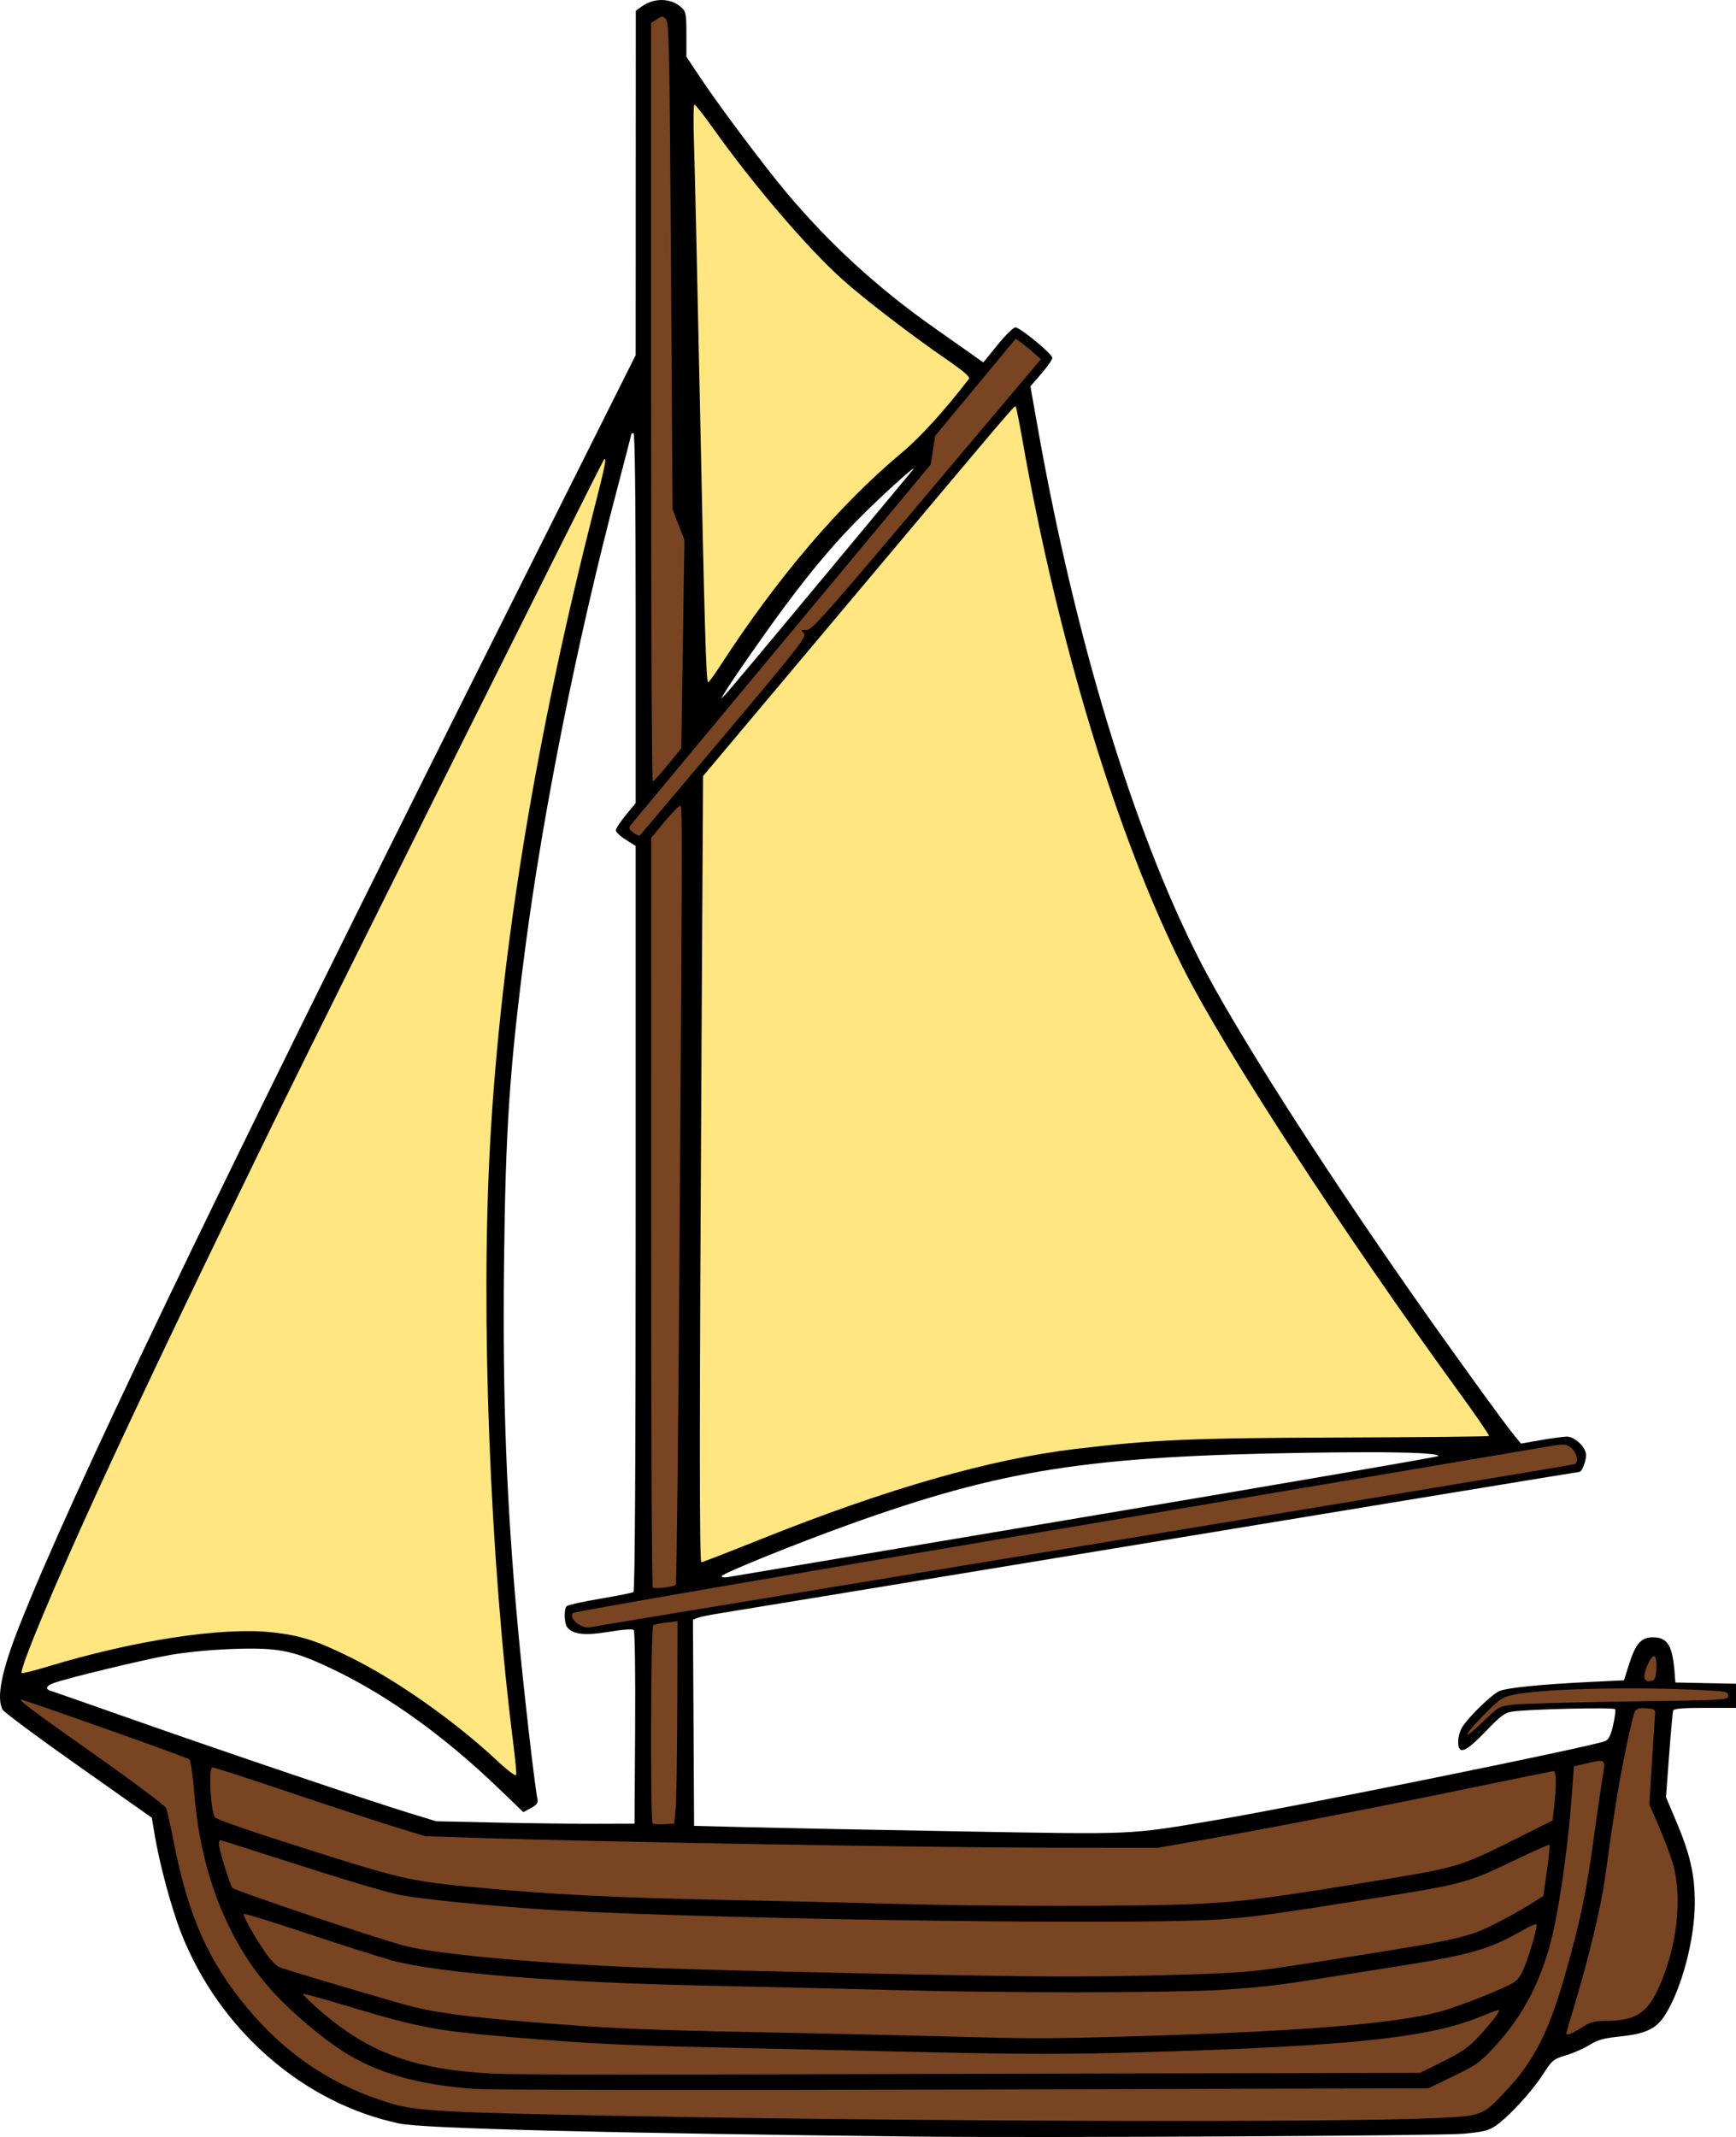
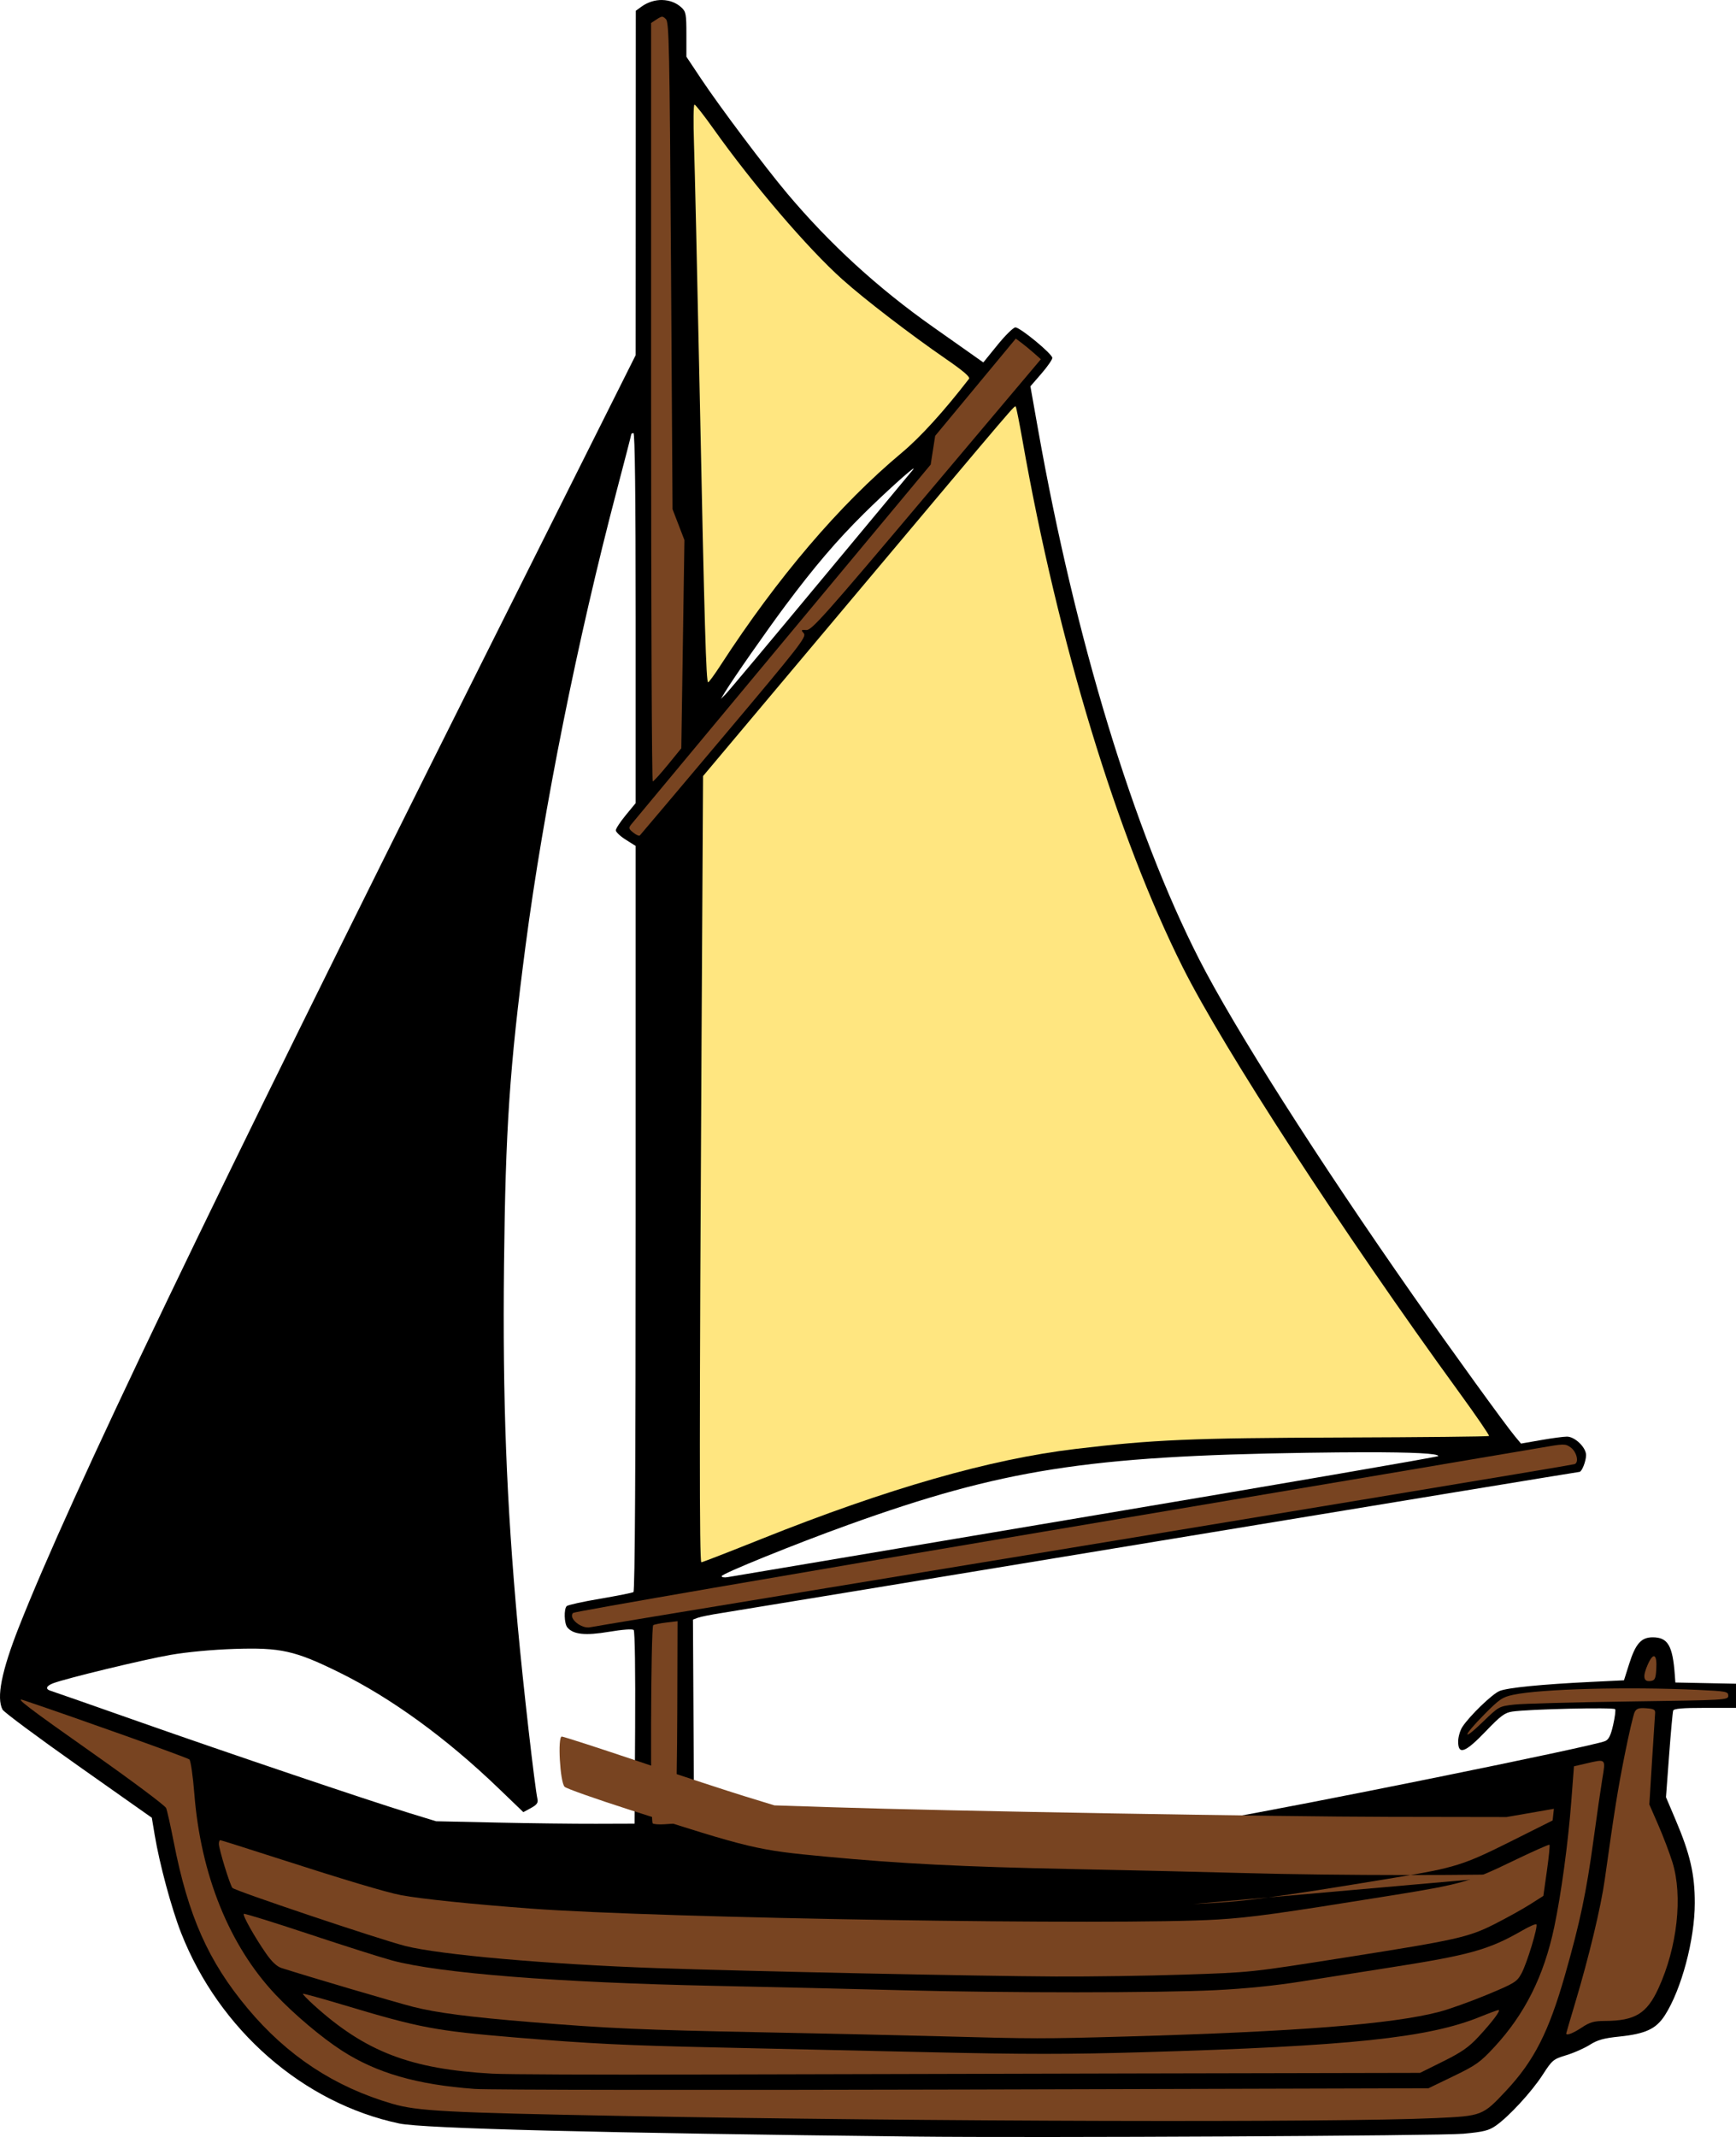
<svg xmlns="http://www.w3.org/2000/svg" version="1.1" viewBox="0 0 1049.7 1292">
  <g stroke-width="1.333">
    <path transform="translate(-43.215 -59.561)" d="m443.68 59.565c-4.319-0.084-8.813 1.267-12.662 4.07l-3.357 2.445-0.041 104.1-0.041 104.1-94.41 188.57c-163.17 325.91-247.37 501.35-278.51 580.33-10.503 26.639-13.71 42.84-9.893 49.973 0.813 1.52 21.451 16.847 45.863 34.061l44.385 31.297 1.744 10.455c2.919 17.511 10.159 44.35 15.949 59.121 22.975 58.618 73.85 103.06 131.98 115.29 14.471 3.044 122.42 5.781 311.56 7.896 73.658 0.824 318.08-0.436 331.84-1.711 12.167-1.128 15.316-1.906 19.535-4.83 7.873-5.456 21.687-20.437 28.365-30.76 5.833-9.017 6.42-9.506 14.309-11.894 4.525-1.37 10.9-4.187 14.166-6.258 4.7-2.981 8.414-4.022 17.809-4.994 15.963-1.651 22.352-4.634 27.664-12.912 10.008-15.596 18.04-45.751 18.064-67.822 0.019-17.365-2.813-29.635-11.619-50.35l-5.801-13.65 1.885-25.334c1.038-13.933 2.146-26.084 2.461-27 0.422-1.227 5.509-1.666 19.281-1.666h18.709v-7.295-7.297l-36.666-0.742-0.338-4.666c-1.28-17.668-4.229-22.666-13.369-22.666-6.952 0-10.361 3.87-14.26 16.19l-3.106 9.81-19.797 0.961c-30.171 1.464-50.767 3.515-55.512 5.527-4.478 1.899-17.957 14.928-22.371 21.623-1.41 2.139-2.567 6.139-2.572 8.889-0.015 8.359 4.244 6.788 16.641-6.139 9.01-9.395 11.519-11.267 16.018-11.951 9.744-1.483 61.572-2.684 62.272-1.443 0.372 0.66-0.186 4.985-1.24 9.611-1.432 6.281-2.651 8.728-4.809 9.66-7.471 3.226-185.54 39.347-235.56 47.783-53.181 8.969-47.212 8.704-153.18 6.832-52.52-0.928-110.49-2.063-128.82-2.521l-33.334-0.832-0.346-62.361-0.348-62.361 3.014-1.105c1.657-0.608 7.813-1.847 13.68-2.754 5.867-0.907 124.9-20.496 264.51-43.533 139.61-23.037 254.27-41.885 254.79-41.885 1.48 0 4.039-6.439 4.039-10.166 0-4.648-6.755-11.169-11.564-11.164-2.073 0.002-9.17 0.95-15.77 2.106l-12 2.102-3.648-4.369c-5.71-6.833-38.594-52.288-61.664-85.24-57.691-82.402-108.17-161.74-129.34-203.27-39.748-77.974-74.844-193.41-97.379-320.28l-4.623-26.033 6.662-7.689c3.664-4.229 6.628-8.509 6.588-9.51-0.101-2.478-19.535-18.501-22.344-18.422-1.238 0.035-6.102 4.816-10.811 10.623l-8.561 10.557-8.105-5.721c-4.458-3.147-14.405-10.159-22.105-15.582-33.478-23.579-62.546-50.169-88.369-80.832-13.315-15.811-40.853-52.484-52.133-69.428l-8.832-13.268v-13.488c0-12.193-0.283-13.75-2.943-16.229-3.156-2.94-7.302-4.46-11.621-4.545zm-17.436 261.85c0.878 0 1.334 38.17 1.334 111.85v111.85l-6 7.287c-3.3 4.008-5.999 8.129-5.998 9.154 0.001 1.026 2.701 3.57 6 5.654l5.998 3.789v225.13c0 149.62-0.452 225.41-1.344 225.96-0.738 0.456-9.837 2.271-20.221 4.033-10.384 1.762-19.44 3.764-20.125 4.449-1.792 1.792-1.532 10.57 0.381 12.875 3.577 4.31 10.818 5.07 25.238 2.648 8.271-1.389 14.137-1.81 14.877-1.07 0.713 0.713 1.076 25.322 0.873 59.141l-0.348 57.918-23.332 0.074c-12.833 0.041-39.833-0.283-60-0.719l-36.668-0.793-16-4.904c-25.06-7.682-109.72-36.292-164.67-55.648-27.5-9.687-51.051-17.923-52.334-18.301-3.412-1.004-2.852-2.905 1.334-4.533 7.476-2.907 54.884-14.38 71-17.182 10.108-1.757 25.329-3.182 38.682-3.621 27.999-0.92 36.646 1.012 63.318 14.152 31.588 15.562 64.753 39.663 96.262 69.953l15.15 14.566 4.582-2.469c3.417-1.84 4.434-3.161 4.002-5.189-1.752-8.218-8.742-69.499-11.945-104.72-6.875-75.582-9.203-136.71-8.318-218.5 0.89-82.303 3.403-119.53 13.014-192.83 10.774-82.164 31.516-185.65 55.236-275.6 4.776-18.111 8.684-33.261 8.684-33.666 0-0.405 0.601-0.736 1.334-0.736zm169.41 21.443c0.059 0.088-0.217 0.497-0.885 1.277-1.543 1.804-26.974 32.379-56.512 67.945-29.537 35.567-54.929 65.867-56.426 67.334l-2.721 2.666 2.428-4c4.917-8.101 25.244-37.228 36.561-52.389 17.62-23.605 31.111-39.41 47.473-55.611 12.904-12.777 29.672-27.84 30.082-27.223zm272.32 594.69c29.646-0.041 44.936 0.739 44.936 2.316-2e-4 0.484-95.851 16.995-213 36.691-117.15 19.696-214.65 36.121-216.67 36.5-2.017 0.379-3.666 0.112-3.666-0.594 0-1.459 44.765-19.6 76.666-31.068 92.995-33.431 144.56-41.523 277.33-43.529 13.037-0.197 24.514-0.303 34.396-0.316z" />
    <g fill="#784421">
      <path transform="translate(-43.215 -59.561)" d="m447.04 521.95 8.133-9.985 0.947-62.944 0.947-62.944-7.187-18.667-0.934-147.07c-0.841-132.39-1.148-147.28-3.073-149.21-1.962-1.962-2.42-1.954-5.552 0.098l-3.413 2.236v229.3c0 126.12 0.45 229.27 1 229.23 0.55-0.039 4.66-4.564 9.133-10.056z" />
      <path transform="translate(-43.215 -59.561)" d="m481.07 504.3c45.73-54.294 49.988-59.757 48.182-61.828-1.805-2.071-1.668-2.248 1.55-2 3.135 0.241 11.264-8.902 72.663-81.728l69.133-82-4.179-3.698c-2.298-2.034-5.711-4.841-7.583-6.238l-3.405-2.539-48.751 58.797-1.351 8.675-1.351 8.675-89.536 107.52c-49.245 59.137-90.417 108.63-91.493 109.98-1.762 2.217-1.644 2.715 1.189 5.009 1.73 1.401 3.511 2.182 3.957 1.737 0.446-0.446 23.384-27.611 50.974-60.367z" />
-       <path transform="translate(-43.215 -59.561)" d="m451.85 1017.6c0.518-0.495 1.564-96.295 2.324-212.89 1.692-259.59 1.691-257.99 0.173-257.99-0.675 0-4.864 4.35-9.308 9.667l-8.08 9.667-0.026 226.11c-0.014 124.36 0.421 226.56 0.966 227.1 1.104 1.104 12.471-0.254 13.951-1.666z" />
      <path transform="translate(-43.215 -59.561)" d="m528.24 1022.1c279.15-45.895 465.43-76.751 467.09-77.369 2.798-1.042 1.254-7.493-2.423-10.12-3.208-2.292-3.908-2.281-18.667 0.312-8.433 1.482-143.07 24.206-299.18 50.5-156.12 26.293-284.5 48.46-285.3 49.26-3.138 3.138 5.055 9.907 10.468 8.649 1.477-0.343 59.085-9.897 128.02-21.231z" />
      <path transform="translate(-43.215 -59.561)" d="m1044.7 1068.9c0.598-9.411-1.714-10.735-5.156-2.954-3.211 7.26-2.639 10.521 1.736 9.9 2.582-0.367 3.064-1.347 3.42-6.946z" />
      <path transform="translate(-43.215 -59.561)" d="m958.91 1090.1c5.133-0.579 36.333-1.423 69.333-1.874 58.838-0.804 60-0.872 60-3.487 0-2.493-1.17-2.721-18-3.509-42.847-2.006-95.161-0.624-112.03 2.958-6.55 1.391-8.371 2.631-17.637 12.008-13.067 13.224-13.628 16.847-0.667 4.308 9.612-9.299 9.72-9.358 19-10.405z" />
      <path transform="translate(-43.215 -59.561)" d="m451.75 1153.4c0.464-4.767 0.914-32.3 1-61.186l0.156-52.519-6.698 0.793c-3.684 0.436-7.284 1.155-8 1.598-1.51 0.933-1.854 118.32-0.351 119.82 0.523 0.523 3.673 0.773 7 0.556l6.05-0.395z" />
-       <path transform="translate(-43.215 -59.561)" d="m764.78 1210.7c30.098-1.344 46.286-3.465 122.42-16.04 35.729-5.902 40.999-7.555 69.411-21.776l25.427-12.727 0.771-7.044c1.729-15.798 1.548-23.06-0.568-22.763-1.1 0.155-22.7 4.562-48 9.795-58.777 12.156-126.07 25.23-162.67 31.6l-28.667 4.99-70.667-0.113c-68.574-0.11-267.06-3.535-337.33-5.82l-34.667-1.127-18-5.52c-9.9-3.036-38.415-12.397-63.367-20.803-24.952-8.405-46.192-15.282-47.201-15.282-2.62 0-1.072 27.597 1.704 30.373 1.059 1.059 18.637 7.283 39.062 13.829 74.262 23.804 76.888 24.43 119.14 28.414 45.033 4.247 82.45 6.136 148 7.476 37.033 0.756 84.133 1.851 104.67 2.431 55.474 1.569 146.58 1.623 180.54 0.107z" />
+       <path transform="translate(-43.215 -59.561)" d="m764.78 1210.7c30.098-1.344 46.286-3.465 122.42-16.04 35.729-5.902 40.999-7.555 69.411-21.776l25.427-12.727 0.771-7.044l-28.667 4.99-70.667-0.113c-68.574-0.11-267.06-3.535-337.33-5.82l-34.667-1.127-18-5.52c-9.9-3.036-38.415-12.397-63.367-20.803-24.952-8.405-46.192-15.282-47.201-15.282-2.62 0-1.072 27.597 1.704 30.373 1.059 1.059 18.637 7.283 39.062 13.829 74.262 23.804 76.888 24.43 119.14 28.414 45.033 4.247 82.45 6.136 148 7.476 37.033 0.756 84.133 1.851 104.67 2.431 55.474 1.569 146.58 1.623 180.54 0.107z" />
      <path transform="translate(-43.215 -59.561)" d="m758.24 1253.4c42.335-1.431 39.918-1.174 100-10.642 65.612-10.34 72.959-11.992 88.667-19.939 7.333-3.71 16.975-9.062 21.426-11.892l8.092-5.146 2.149-15.167c1.182-8.342 1.884-15.432 1.561-15.755-0.323-0.323-10.632 4.272-22.908 10.213-24.867 12.033-30.628 13.67-70.987 20.173-69.959 11.272-86.467 13.563-106.67 14.802-59.838 3.67-336.73-0.742-415.59-6.621-35.438-2.642-66.164-5.828-78.36-8.125-8.735-1.645-34.676-9.405-75.598-22.614-18.082-5.837-33.232-10.612-33.667-10.612-0.434 0-0.79 1.019-0.79 2.264 0 3.11 6.64 24.712 8.172 26.586 1.42 1.737 88.422 30.978 104.42 35.093 20.736 5.336 86.324 11.121 152.08 13.415 54.438 1.899 195.31 4.859 241.33 5.072 21.267 0.098 55.767-0.4 76.667-1.107z" />
      <path transform="translate(-43.215 -59.561)" d="m999.58 1285.4c4.965-3.301 7.38-3.995 14-4.027 18.312-0.088 25.415-4.413 32.461-19.767 11.385-24.808 14.803-55.697 8.433-76.206-1.708-5.5-5.548-15.605-8.532-22.456l-5.426-12.456 1.617-26.211c0.89-14.416 1.729-27.411 1.865-28.878 0.207-2.226-0.674-2.734-5.333-3.072-4.449-0.323-5.867 0.129-6.992 2.231-0.776 1.45-3.485 13.033-6.02 25.739-4.243 21.272-6.256 33.852-12.093 75.596-2.32 16.592-9.588 46.853-17.952 74.745-2.949 9.834-5.362 18.078-5.362 18.321 0 1.47 4.147-0.112 9.333-3.559z" />
      <path transform="translate(-43.215 -59.561)" d="m723.58 1290.8c103.97-2.954 161.44-7.48 190-14.965 5.867-1.538 18.756-6.151 28.643-10.252 16.69-6.923 18.187-7.839 20.912-12.79 3.319-6.03 10.205-28.684 9.065-29.824-0.41-0.41-4.167 1.222-8.35 3.627-20.668 11.882-31.768 14.961-82.271 22.818-14.667 2.282-37.773 5.918-51.349 8.081-16.091 2.563-34.19 4.393-52 5.258-35.391 1.717-126.03 1.733-190.12 0.033-27.794-0.737-78.735-1.928-113.2-2.645-94.438-1.966-165.91-7.603-194.67-15.353-6.6-1.779-29.312-8.993-50.472-16.032s-38.774-12.495-39.143-12.126c-0.844 0.844 6.389 13.746 13.328 23.778 3.544 5.123 6.634 8.053 9.444 8.953 16.276 5.214 69.134 20.805 79.51 23.452 14.245 3.634 34.159 6.218 71.333 9.255 46.912 3.833 67.721 4.753 139.33 6.159 39.233 0.771 88.133 1.866 108.67 2.435 55.872 1.547 61.497 1.554 111.33 0.138z" />
      <path transform="translate(-43.215 -59.561)" d="m737.72 1313.1 164.15-0.335 14.012-6.965c11.16-5.548 15.508-8.581 21.362-14.904 8.389-9.061 13.691-16.132 12.092-16.126-0.6 0-5.558 1.825-11.019 4.05-31.43 12.807-78.833 17.793-204 21.457-45.137 1.321-71.326 1.32-129.33-0.01-40.005-0.914-97.636-2.205-128.07-2.868-55.403-1.207-77.142-2.281-122-6.025-48.63-4.059-57.584-5.752-104-19.666-13.2-3.957-24.233-7.005-24.519-6.774-0.285 0.231 2.646 3.287 6.514 6.791 31.219 28.278 58.563 38.79 108 41.523 8.433 0.466 64.233 0.698 124 0.516s182.53-0.482 272.81-0.667z" />
      <path transform="translate(-43.215 -59.561)" d="m911.33 1340.1c28.107-1.286 28.414-1.405 42.63-16.602 16.84-18.002 25.739-35.487 35.537-69.817 9.168-32.123 12.952-50.096 17.325-82.276 1.893-13.933 4.255-30.283 5.248-36.333 2.07-12.607 2.515-12.216-10.479-9.199l-6.654 1.545-1.607 21.079c-1.936 25.393-6.128 56.293-10.345 76.241-6.229 29.47-17.714 52.44-36.215 72.433-8.496 9.181-11.043 10.996-24.653 17.57l-15.178 7.331-280.68 0.764c-154.37 0.42-287.58 0.255-296.01-0.367-34.931-2.577-59.276-9.593-80.286-23.136-12.232-7.885-28.882-21.936-40.169-33.901-27.906-29.582-45.205-72.37-49.064-121.36-0.838-10.633-2.188-19.988-3.002-20.788-1.084-1.066-66.662-24.496-100.48-35.9-5.473-1.845 2.889 4.541 41.828 31.949 23.907 16.827 43.973 31.827 44.59 33.333 0.618 1.506 2.676 10.695 4.575 20.42 8.75 44.822 20.906 72.22 44.655 100.65 23.912 28.624 52.511 47.492 87.426 57.677 15.305 4.465 32.392 5.369 139.93 7.4 181.51 3.43 430 4.081 491.08 1.288z" />
    </g>
    <g fill="#ffe680">
      <path transform="translate(-43.215 -59.561)" d="m478.91 461.77c34.334-52.933 71.992-97.104 109.49-128.42 11.308-9.445 25.508-25.05 40.765-44.796 0.81-1.049-3.561-4.799-13.868-11.899-21.72-14.961-49.252-36.099-62.701-48.14-21.015-18.814-54.025-57.388-78.057-91.212-5.661-7.967-10.792-14.501-11.403-14.519s-0.74 10.617-0.287 23.634 1.987 80.067 3.408 149c2.947 142.96 3.928 176.67 5.135 176.65 0.47-9e-3 3.854-4.642 7.521-10.295z" />
      <path transform="translate(-43.215 -59.561)" d="m503.63 989.97c76.333-30.525 138.2-48.253 189.94-54.425 47.214-5.632 69.819-6.603 160.67-6.899 48.767-0.159 88.967-0.575 89.333-0.924 0.367-0.349-7.788-12.262-18.122-26.473-70.002-96.268-142.32-207.48-167.15-257.05-39.614-79.077-75.27-196.3-96.766-318.12-1.941-11-3.791-20.264-4.11-20.587-0.846-0.855 3.347-5.769-96.661 113.25l-92.427 110-0.936 162.67c-1.305 226.86-1.334 312.67-0.104 312.67 0.581 0 16.931-6.348 36.333-14.107z" />
-       <path transform="translate(-43.215 -59.561)" d="m353.68 1114.4c-14.263-112.13-19.945-259.94-14.033-365.03 6.538-116.21 27.704-244.76 63.117-383.33 6.364-24.904 7.469-30.512 5.624-28.556-1.176 1.247-166.58 332.8-192.84 386.56-49.87 102.07-84.016 173.46-111.3 232.67-27.462 59.604-49.643 112.58-47.877 114.35 0.344 0.344 7.289-1.397 15.432-3.869 52.644-15.982 105.78-24.09 136.05-20.759 17.105 1.882 26.673 4.945 47.349 15.155 27.795 13.725 62.971 38.489 88.375 62.216 6.827 6.377 11.502 9.867 11.758 8.778 0.234-0.994-0.512-9.172-1.657-18.173z" />
    </g>
  </g>
</svg>